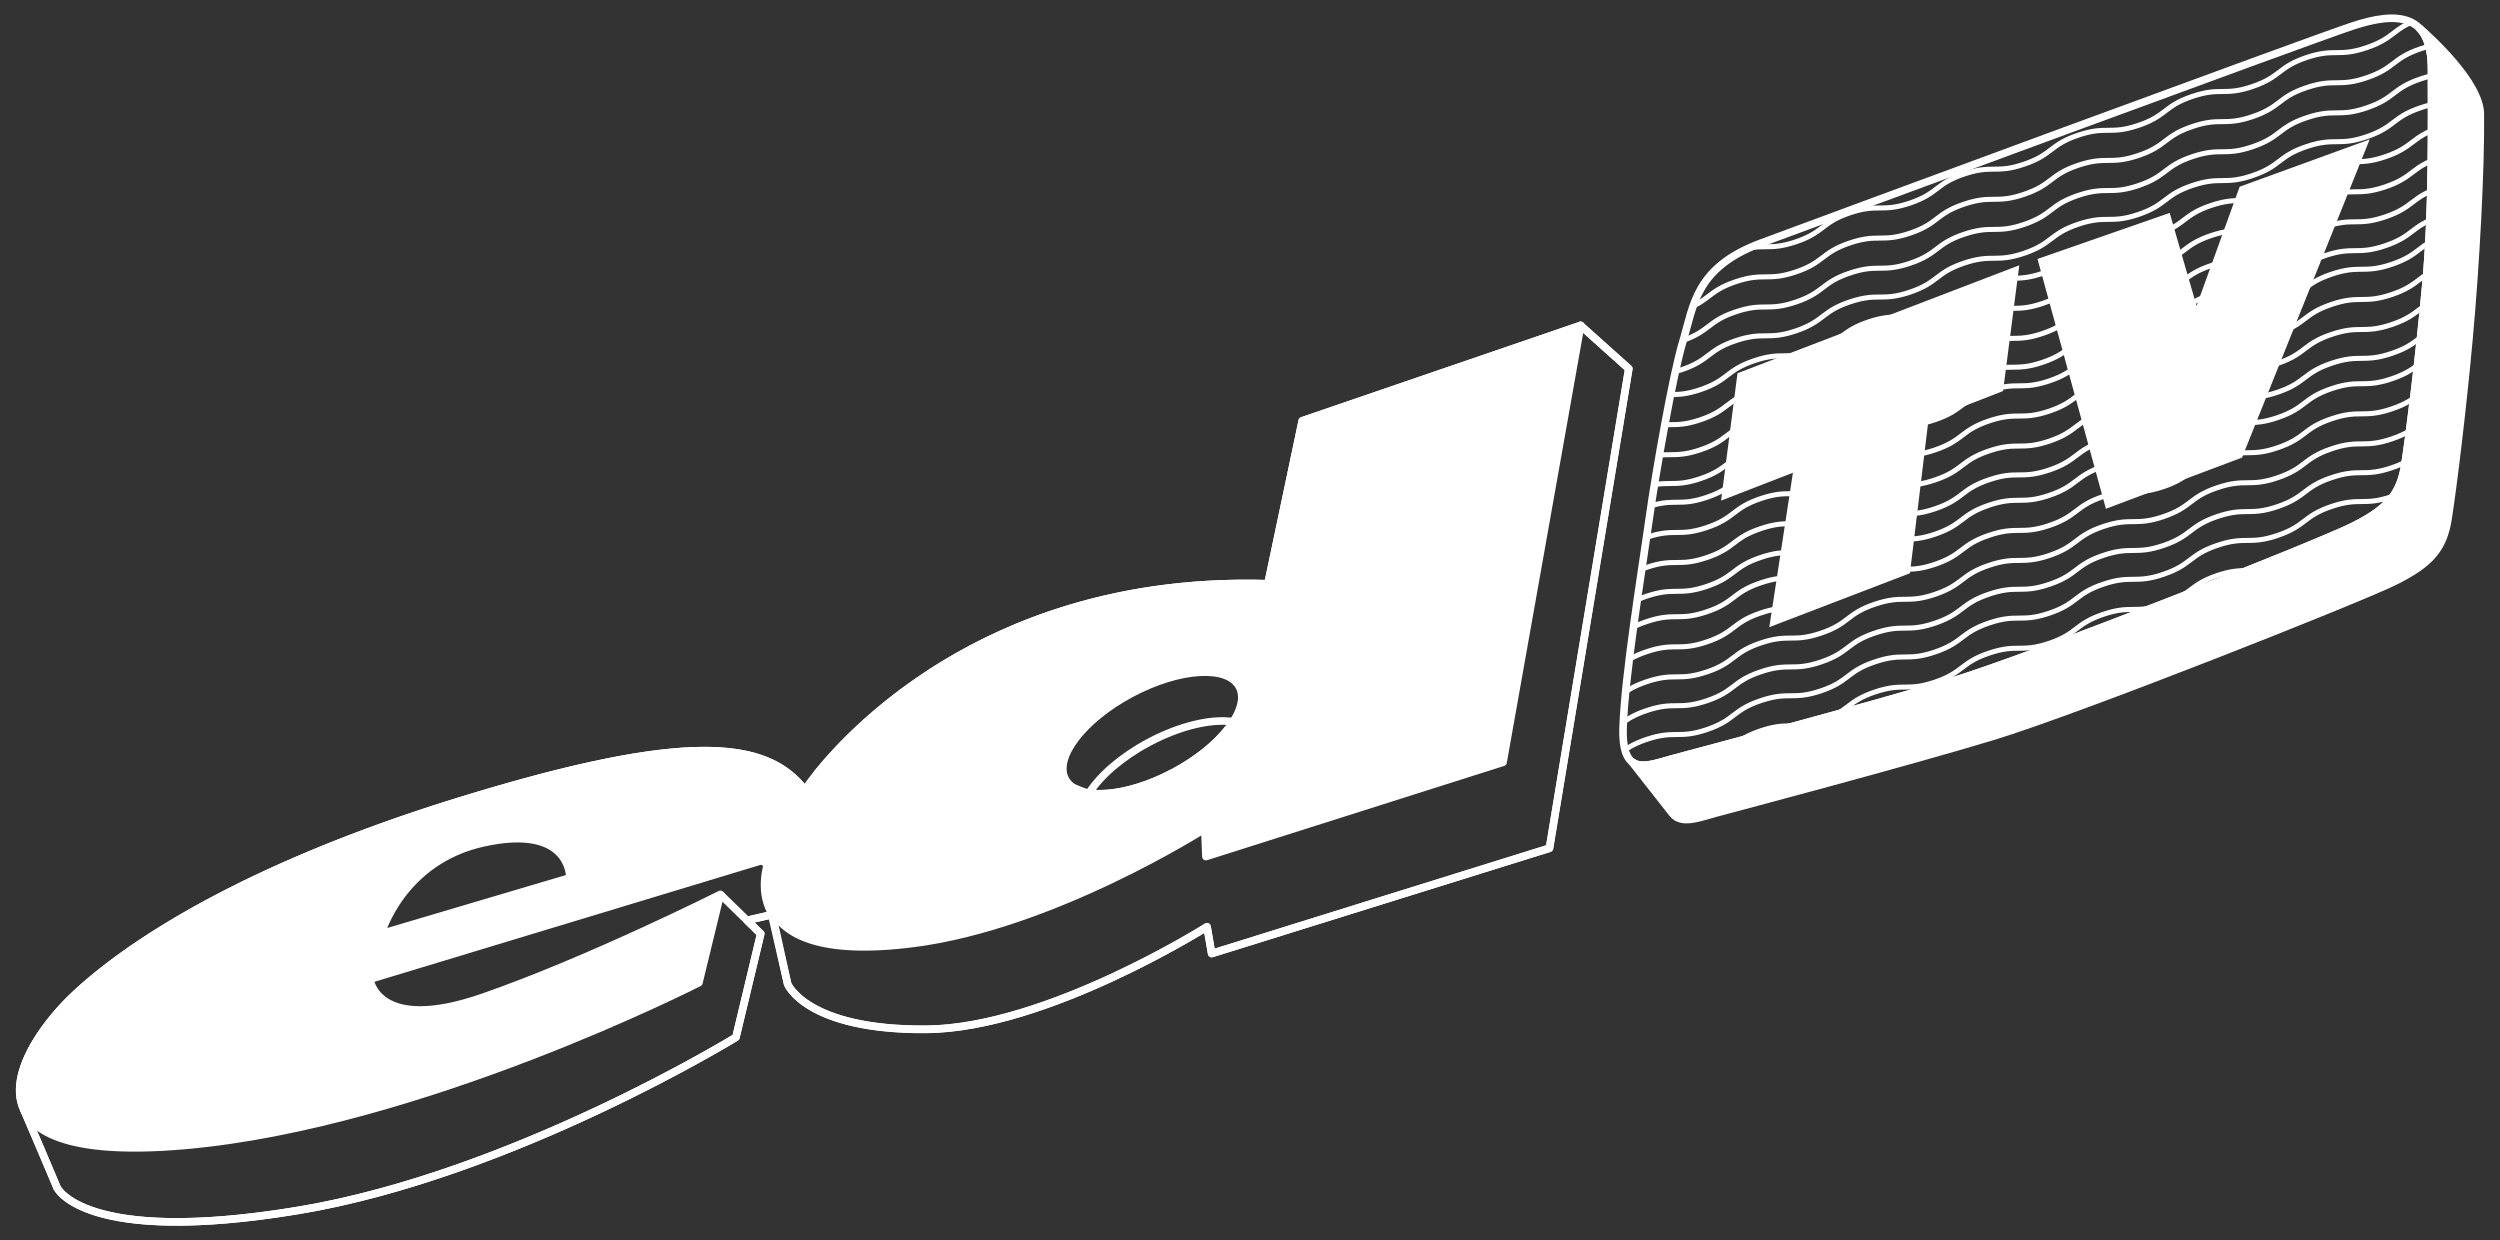
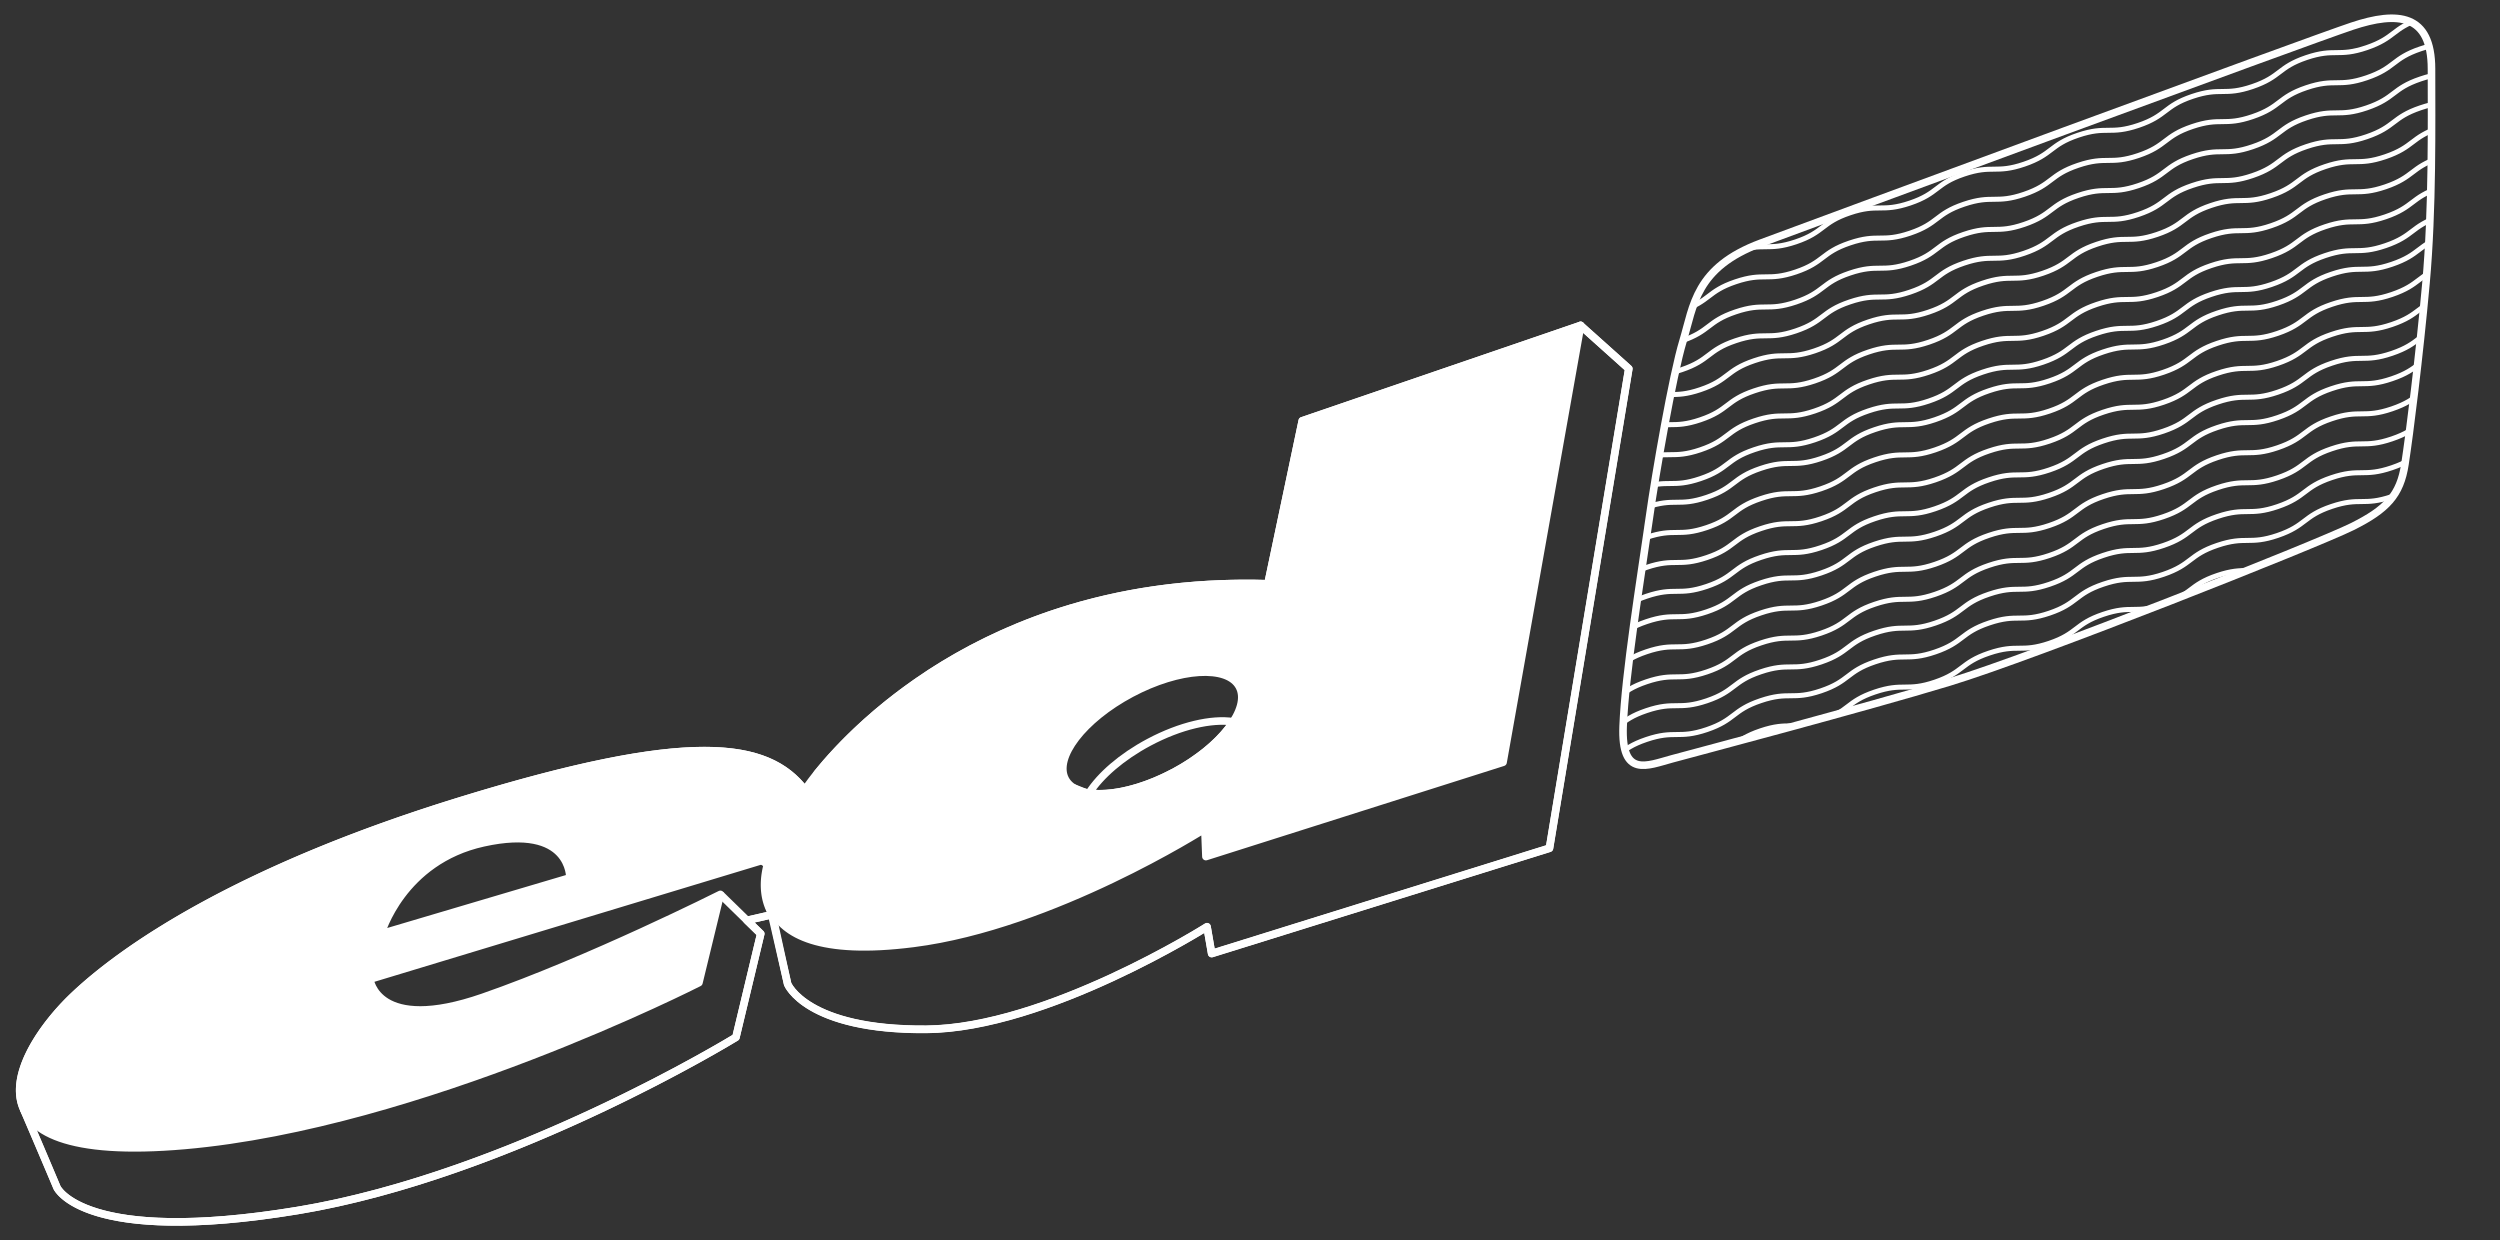
<svg xmlns="http://www.w3.org/2000/svg" viewBox="0 0 254 126">
  <rect x="0" y="0" width="254" height="126" fill="#333333" stroke="none" />
  <defs>
    <clipPath id="a">
      <path d="M167.59 52.47c.63-4.37 2.33-14.28 3.41-17.84s1.24-7.45 7.91-9.93 55.41-20.49 60.06-22.04 8.07-1.24 8.07 4.34.12 14.26-.56 21.76-1.66 15.3-2.14 18.42-1.85 4.58-5.36 6.33-32.26 13.16-40.93 15.79-25.63 7.11-28.17 7.8-5.17 1.95-4.97-3.31 1.77-14.97 2.69-21.33z" fill="none" />
    </clipPath>
  </defs>
  <path d="M160.59 33.06l-28.28 9.69-3.49 16.56c-27.25-.84-41.7 14.18-45.8 19.28.29-.11.61-.18.98-.18 2.53 0 3.11 3 1.76 4.41-.06.08-.15.18-.18.25-.11.18-.23.36-.36.53.12.62.05 1.28-.24 1.85-.09.18-.18.37-.27.56-.01.03-.02.06-.04.09-.18.42-.35.85-.54 1.27-.36.76-.88 1.47-1.5 2.05-1.05.98-2.57.96-3.62 0-.37-.34-.6-.81-.69-1.3-.26 1.08-.77 3.22.19 4.86.15.83 1.52 7.01 1.52 7.01s1.88 4.69 14.08 4.6c12.2-.09 28.53-10.42 28.53-10.42l.47 2.72 34.32-10.7 8.06-48.72-4.9-4.39zm-51.47 47l1.02.41c-.38-.1-.73-.23-1.02-.41zm10.09-1.58c-3.19 1.7-6.39 2.41-8.56 2.09 1.14-1.77 3.3-3.67 6.08-5.15 3.19-1.7 6.39-2.42 8.56-2.09-1.13 1.77-3.3 3.68-6.08 5.16z" fill="none" stroke="#fff" stroke-linejoin="round" stroke-width=".77" />
  <path d="M77.98 87.79c-1.11-.5-1.55-1.76-1.35-2.88-.23-.61-.21-1.32.21-2.06a6.113 6.113 0 0 1 3.59-2.83c.32-.1.66-.13 1-.16-3.93-4.6-11.98-5.5-34.89 1.57C24.85 88.13 12.91 96 7.43 101.22c-3.04 2.9-6.6 7.89-5.06 11.4s3.42 8.03 3.42 8.03 2.69 5.93 24.43 2.34c21.73-3.59 44.55-17.6 44.55-17.6l2.52-10.52-1.4-1.36 2.51-.58.03.11s.04-.06.07-.09c-1.18-1.9-.83-4.05-.52-5.16z" fill="none" stroke="#fff" stroke-linejoin="round" stroke-width=".77" />
  <g clip-path="url(#a)" fill="none" stroke="#fff" stroke-linejoin="round" stroke-width=".51">
    <path d="M164.73 32.57c2.9-.99 3.23-.02 6.13-1s2.57-1.96 5.47-2.94 3.23-.02 6.13-1 2.57-1.96 5.47-2.94 3.23-.02 6.13-1 2.57-1.96 5.47-2.94 3.23-.02 6.13-1.01 2.57-1.96 5.47-2.94 3.23-.02 6.13-1 2.57-1.96 5.47-2.94 3.23-.02 6.13-1.01 2.57-1.96 5.47-2.94 3.23-.02 6.13-1.01 2.57-1.96 5.47-2.94 3.23-.02 6.14-1.01 2.58-1.96 5.48-2.95 3.23-.02 6.14-1.01M164.73 29.51c2.9-.99 3.23-.02 6.13-1s2.57-1.96 5.47-2.94 3.23-.02 6.13-1 2.57-1.96 5.47-2.94 3.23-.02 6.13-1 2.57-1.96 5.47-2.94 3.23-.02 6.13-1.01 2.57-1.96 5.47-2.94 3.23-.02 6.13-1 2.57-1.96 5.47-2.94 3.23-.02 6.13-1.01 2.57-1.96 5.47-2.94 3.23-.02 6.13-1.01 2.57-1.96 5.47-2.94 3.23-.02 6.14-1.01 2.58-1.96 5.48-2.95 3.23-.02 6.14-1.01M164.73 35.63c2.9-.99 3.23-.02 6.13-1s2.57-1.96 5.47-2.94 3.23-.02 6.13-1 2.57-1.96 5.47-2.94 3.23-.02 6.13-1 2.57-1.96 5.47-2.94 3.23-.02 6.13-1.01 2.57-1.96 5.47-2.94 3.23-.02 6.13-1 2.57-1.96 5.47-2.94 3.23-.02 6.13-1.01 2.57-1.96 5.47-2.94 3.23-.02 6.13-1.01 2.57-1.96 5.47-2.94 3.23-.02 6.14-1.01 2.58-1.96 5.48-2.95 3.23-.02 6.14-1.01M164.73 38.56c2.9-.99 3.23-.02 6.13-1s2.57-1.96 5.47-2.94 3.23-.02 6.13-1 2.57-1.96 5.47-2.94 3.23-.02 6.13-1 2.57-1.96 5.47-2.94 3.23-.02 6.13-1.01 2.57-1.96 5.47-2.94 3.23-.02 6.13-1 2.57-1.96 5.47-2.94 3.23-.02 6.13-1.01 2.57-1.96 5.47-2.94 3.23-.02 6.13-1.01 2.57-1.96 5.47-2.94 3.23-.02 6.14-1.01 2.58-1.96 5.48-2.95 3.23-.02 6.14-1.01M166.63 43.65c2.9-.99 3.23-.02 6.13-1s2.57-1.96 5.47-2.94 3.23-.02 6.13-1 2.57-1.96 5.47-2.94 3.23-.02 6.13-1 2.57-1.96 5.47-2.94 3.23-.02 6.13-1.01 2.57-1.96 5.47-2.94 3.23-.02 6.13-1 2.57-1.96 5.47-2.94 3.23-.02 6.13-1.01 2.57-1.96 5.47-2.94 3.23-.02 6.13-1.01 2.57-1.96 5.47-2.94 3.23-.02 6.14-1.01 2.58-1.96 5.48-2.95 3.23-.02 6.14-1.01M166.63 40.59c2.9-.99 3.23-.02 6.13-1s2.57-1.96 5.47-2.94 3.23-.02 6.13-1 2.57-1.96 5.47-2.94 3.23-.02 6.13-1 2.57-1.96 5.47-2.94 3.23-.02 6.13-1.01 2.57-1.96 5.47-2.94 3.23-.02 6.13-1 2.57-1.96 5.47-2.94 3.23-.02 6.13-1.01 2.57-1.96 5.47-2.94 3.23-.02 6.13-1.01 2.57-1.96 5.47-2.94 3.23-.02 6.14-1.01 2.58-1.96 5.48-2.95 3.23-.02 6.14-1.01M166.63 46.7c2.9-.99 3.23-.02 6.13-1s2.57-1.96 5.47-2.94 3.23-.02 6.13-1 2.57-1.96 5.47-2.94 3.23-.02 6.13-1 2.57-1.96 5.47-2.94 3.23-.02 6.13-1.01 2.57-1.96 5.47-2.94 3.23-.02 6.13-1 2.57-1.96 5.47-2.94 3.23-.02 6.13-1.01 2.57-1.96 5.47-2.94 3.23-.02 6.13-1.01 2.57-1.96 5.47-2.94 3.23-.02 6.14-1.01 2.58-1.96 5.48-2.95 3.23-.02 6.14-1.01M166.63 49.63c2.9-.99 3.23-.02 6.13-1s2.57-1.96 5.47-2.94 3.23-.02 6.13-1 2.57-1.96 5.47-2.94 3.23-.02 6.13-1 2.57-1.96 5.47-2.94 3.23-.02 6.13-1.01 2.57-1.96 5.47-2.94 3.23-.02 6.13-1 2.57-1.96 5.47-2.94 3.23-.02 6.13-1.01 2.57-1.96 5.47-2.94 3.23-.02 6.13-1.01 2.57-1.96 5.47-2.94 3.23-.02 6.14-1.01 2.58-1.96 5.48-2.95 3.23-.02 6.14-1.01M155.68 58.54c2.9-.99 3.23-.02 6.13-1s2.57-1.96 5.47-2.94 3.23-.02 6.13-1 2.57-1.96 5.47-2.94 3.23-.02 6.13-1 2.57-1.96 5.47-2.94 3.23-.02 6.13-1.01 2.57-1.96 5.47-2.94 3.23-.02 6.13-1 2.57-1.96 5.47-2.94 3.23-.02 6.13-1.01 2.57-1.96 5.47-2.94 3.23-.02 6.13-1.01 2.57-1.96 5.47-2.94 3.23-.02 6.14-1.01 2.58-1.96 5.48-2.95 3.23-.02 6.14-1.01M155.68 55.47c2.9-.99 3.23-.02 6.13-1s2.57-1.96 5.47-2.94 3.23-.02 6.13-1 2.57-1.96 5.47-2.94 3.23-.02 6.13-1 2.57-1.96 5.47-2.94 3.23-.02 6.13-1.01 2.57-1.96 5.47-2.94 3.23-.02 6.13-1 2.57-1.96 5.47-2.94 3.23-.02 6.13-1.01 2.57-1.96 5.47-2.94 3.23-.02 6.13-1.01 2.57-1.96 5.47-2.94 3.23-.02 6.14-1.01 2.58-1.96 5.48-2.95 3.23-.02 6.14-1.01M155.68 61.59c2.9-.99 3.23-.02 6.13-1s2.57-1.96 5.47-2.94 3.23-.02 6.13-1 2.57-1.96 5.47-2.94 3.23-.02 6.13-1 2.57-1.96 5.47-2.94 3.23-.02 6.13-1.01 2.57-1.96 5.47-2.94 3.23-.02 6.13-1 2.57-1.96 5.47-2.94 3.23-.02 6.13-1.01 2.57-1.96 5.47-2.94 3.23-.02 6.13-1.01 2.57-1.96 5.47-2.94 3.23-.02 6.14-1.01 2.58-1.96 5.48-2.95 3.23-.02 6.14-1.01M155.68 64.52c2.9-.99 3.23-.02 6.13-1s2.57-1.96 5.47-2.94 3.23-.02 6.13-1 2.57-1.96 5.47-2.94 3.23-.02 6.13-1 2.57-1.96 5.47-2.94 3.23-.02 6.13-1.01 2.57-1.96 5.47-2.94 3.23-.02 6.13-1 2.57-1.96 5.47-2.94 3.23-.02 6.13-1.01 2.57-1.96 5.47-2.94 3.23-.02 6.13-1.01 2.57-1.96 5.47-2.94 3.23-.02 6.14-1.01 2.58-1.96 5.48-2.95 3.23-.02 6.14-1.01M155.68 70.16c2.9-.99 3.23-.02 6.13-1s2.57-1.96 5.47-2.94 3.23-.02 6.13-1 2.57-1.96 5.47-2.94 3.23-.02 6.13-1 2.57-1.96 5.47-2.94 3.23-.02 6.13-1.01 2.57-1.96 5.47-2.94 3.23-.02 6.13-1 2.57-1.96 5.47-2.94 3.23-.02 6.13-1.01 2.57-1.96 5.47-2.94 3.23-.02 6.13-1.01 2.57-1.96 5.47-2.94 3.23-.02 6.14-1.01 2.58-1.96 5.48-2.95 3.23-.02 6.14-1.01M155.68 67.1c2.9-.99 3.23-.02 6.13-1s2.57-1.96 5.47-2.94 3.23-.02 6.13-1 2.57-1.96 5.47-2.94 3.23-.02 6.13-1 2.57-1.96 5.47-2.94 3.23-.02 6.13-1.01 2.57-1.96 5.47-2.94 3.23-.02 6.13-1 2.57-1.96 5.47-2.94 3.23-.02 6.13-1.01 2.57-1.96 5.47-2.94 3.23-.02 6.13-1.01 2.57-1.96 5.47-2.94 3.23-.02 6.14-1.01 2.58-1.96 5.48-2.95 3.23-.02 6.14-1.01M155.68 73.21c2.9-.99 3.23-.02 6.13-1s2.57-1.96 5.47-2.94 3.23-.02 6.13-1 2.57-1.96 5.47-2.94 3.23-.02 6.13-1 2.57-1.96 5.47-2.94 3.23-.02 6.13-1.01 2.57-1.96 5.47-2.94 3.23-.02 6.13-1 2.57-1.96 5.47-2.94 3.23-.02 6.13-1.01 2.57-1.96 5.47-2.94 3.23-.02 6.13-1.01 2.57-1.96 5.47-2.94 3.23-.02 6.14-1.01 2.58-1.96 5.48-2.95 3.23-.02 6.14-1.01M155.68 76.14c2.9-.99 3.23-.02 6.13-1s2.57-1.96 5.47-2.94 3.23-.02 6.13-1 2.57-1.96 5.47-2.94 3.23-.02 6.13-1 2.57-1.96 5.47-2.94 3.23-.02 6.13-1.01 2.57-1.96 5.47-2.94 3.23-.02 6.13-1 2.57-1.96 5.47-2.94 3.23-.02 6.13-1.01 2.57-1.96 5.47-2.94 3.23-.02 6.13-1.01 2.57-1.96 5.47-2.94 3.23-.02 6.14-1.01 2.58-1.96 5.48-2.95 3.23-.02 6.14-1.01M155.68 82.13c2.9-.99 3.23-.02 6.13-1s2.57-1.96 5.47-2.94 3.23-.02 6.13-1 2.57-1.96 5.47-2.94 3.23-.02 6.13-1 2.57-1.96 5.47-2.94 3.23-.02 6.13-1.01 2.57-1.96 5.47-2.94 3.23-.02 6.13-1 2.57-1.96 5.47-2.94 3.23-.02 6.13-1.01 2.57-1.96 5.47-2.94 3.23-.02 6.13-1.01 2.57-1.96 5.47-2.94 3.23-.02 6.14-1.01 2.58-1.96 5.48-2.95 3.23-.02 6.14-1.01M155.68 79.07c2.9-.99 3.23-.02 6.13-1s2.57-1.96 5.47-2.94 3.23-.02 6.13-1 2.57-1.96 5.47-2.94 3.23-.02 6.13-1 2.57-1.96 5.47-2.94 3.23-.02 6.13-1.01 2.57-1.96 5.47-2.94 3.23-.02 6.13-1 2.57-1.96 5.47-2.94 3.23-.02 6.13-1.01 2.57-1.96 5.47-2.94 3.23-.02 6.13-1.01 2.57-1.96 5.47-2.94 3.23-.02 6.14-1.01 2.58-1.96 5.48-2.95 3.23-.02 6.14-1.01M155.68 85.19c2.9-.99 3.23-.02 6.13-1s2.57-1.96 5.47-2.94 3.23-.02 6.13-1 2.57-1.96 5.47-2.94 3.23-.02 6.13-1 2.57-1.96 5.47-2.94 3.23-.02 6.13-1.01 2.57-1.96 5.47-2.94 3.23-.02 6.13-1 2.57-1.96 5.47-2.94 3.23-.02 6.13-1.01 2.57-1.96 5.47-2.94 3.23-.02 6.13-1.01 2.57-1.96 5.47-2.94 3.23-.02 6.14-1.01 2.58-1.96 5.48-2.95 3.23-.02 6.14-1.01M155.68 88.12c2.9-.99 3.23-.02 6.13-1s2.57-1.96 5.47-2.94 3.23-.02 6.13-1 2.57-1.96 5.47-2.94 3.23-.02 6.13-1 2.57-1.96 5.47-2.94 3.23-.02 6.13-1.01 2.57-1.96 5.47-2.94 3.23-.02 6.13-1 2.57-1.96 5.47-2.94 3.23-.02 6.13-1.01 2.57-1.96 5.47-2.94 3.23-.02 6.13-1.01 2.57-1.96 5.47-2.94 3.23-.02 6.14-1.01 2.58-1.96 5.48-2.95 3.23-.02 6.14-1.01" />
  </g>
-   <path fill="#fff" d="M205.16 26.95l-28.63 10.97-1.67 12.94 7.3-2.83-2.4 15.69 14.29-5.48 1.88-15.56 7.58-2.95 1.65-12.78zM207.01 26.31l6.95 25.38 13.83-5.2 12.97-32.33-13.21 4.81-4.38 12.11-2.73-9.45-13.43 4.68z" />
  <path d="M78.02 91.27l2 8.7s1.88 4.69 14.08 4.6c12.2-.09 28.53-10.42 28.53-10.42l.47 2.72 34.32-10.7 8.06-48.72-4.9-4.39-21.71 43.89-60.85 14.32zM75.89 93.51l2.52-.57" fill="none" stroke="#fff" stroke-linejoin="round" stroke-width=".77" />
  <path d="M132.31 42.75l-3.49 16.56C96.04 58.3 81.77 80.26 81.77 80.26c-3.82-4.94-11.66-6.1-35.22 1.18-21.69 6.7-33.63 14.57-39.11 19.79-5.49 5.22-12.63 17.24 11.32 15.15 23.95-2.09 52.25-16.54 52.25-16.54l2.18-8.97s-13.32 6.7-24.12 10.45-11.49-1.83-11.49-1.83l40.85-12.37s-4.8 11.18 14.37 8.73c14.22-1.81 29.61-11.64 29.61-11.64l.11 2.82 30.19-9.58 7.89-44.39-28.28 9.69zM57.89 89.19l-19.17 5.68s2.11-7.41 10.4-9.24c8.93-1.97 8.78 3.56 8.78 3.56zm61.32-10.71c-4.88 2.6-9.79 2.91-10.97.69-1.18-2.21 1.82-6.11 6.7-8.71 4.88-2.6 9.79-2.91 10.97-.69 1.18 2.21-1.82 6.11-6.7 8.71z" fill="#fff" stroke="#fff" stroke-linejoin="round" stroke-width=".77" />
  <path d="M73.22 90.9l4.07 3.97-2.52 10.52s-22.81 14.01-44.55 17.6-24.43-2.34-24.43-2.34l-3.42-8.03" fill="none" stroke="#fff" stroke-linejoin="round" stroke-width=".77" />
  <path d="M167.59 52.47c.63-4.37 2.33-14.28 3.41-17.84s1.24-7.45 7.91-9.93 55.41-20.49 60.06-22.04 8.07-1.24 8.07 4.34.12 14.26-.56 21.76-1.66 15.3-2.14 18.42-1.85 4.58-5.36 6.33-32.26 13.16-40.93 15.79-25.63 7.11-28.17 7.8-5.17 1.95-4.97-3.31 1.77-14.97 2.69-21.33z" fill="none" stroke="#fff" stroke-miterlimit="10" stroke-width=".77" />
-   <path d="M252 11.59c-.03-3.16-4.93-7.64-6.23-8.78.81.8 1.27 2.14 1.27 4.19 0 5.59.12 14.26-.56 21.76-.68 7.5-1.66 15.3-2.14 18.42-.49 3.12-1.85 4.58-5.36 6.33s-32.26 13.16-40.93 15.79-25.63 7.11-28.17 7.8c-1.57.42-3.19 1.07-4.13.24l4.17 5.31c.91 1.15 2.65.44 4.34-.02 2.53-.68 19.49-5.17 28.17-7.8 8.67-2.63 37.43-14.03 40.93-15.79s4.87-3.22 5.36-6.33c.49-3.12 1.46-10.92 2.14-18.42.68-7.5 1.2-17.12 1.14-22.71z" fill="#fff" stroke="#fff" stroke-miterlimit="10" stroke-width=".77" />
</svg>